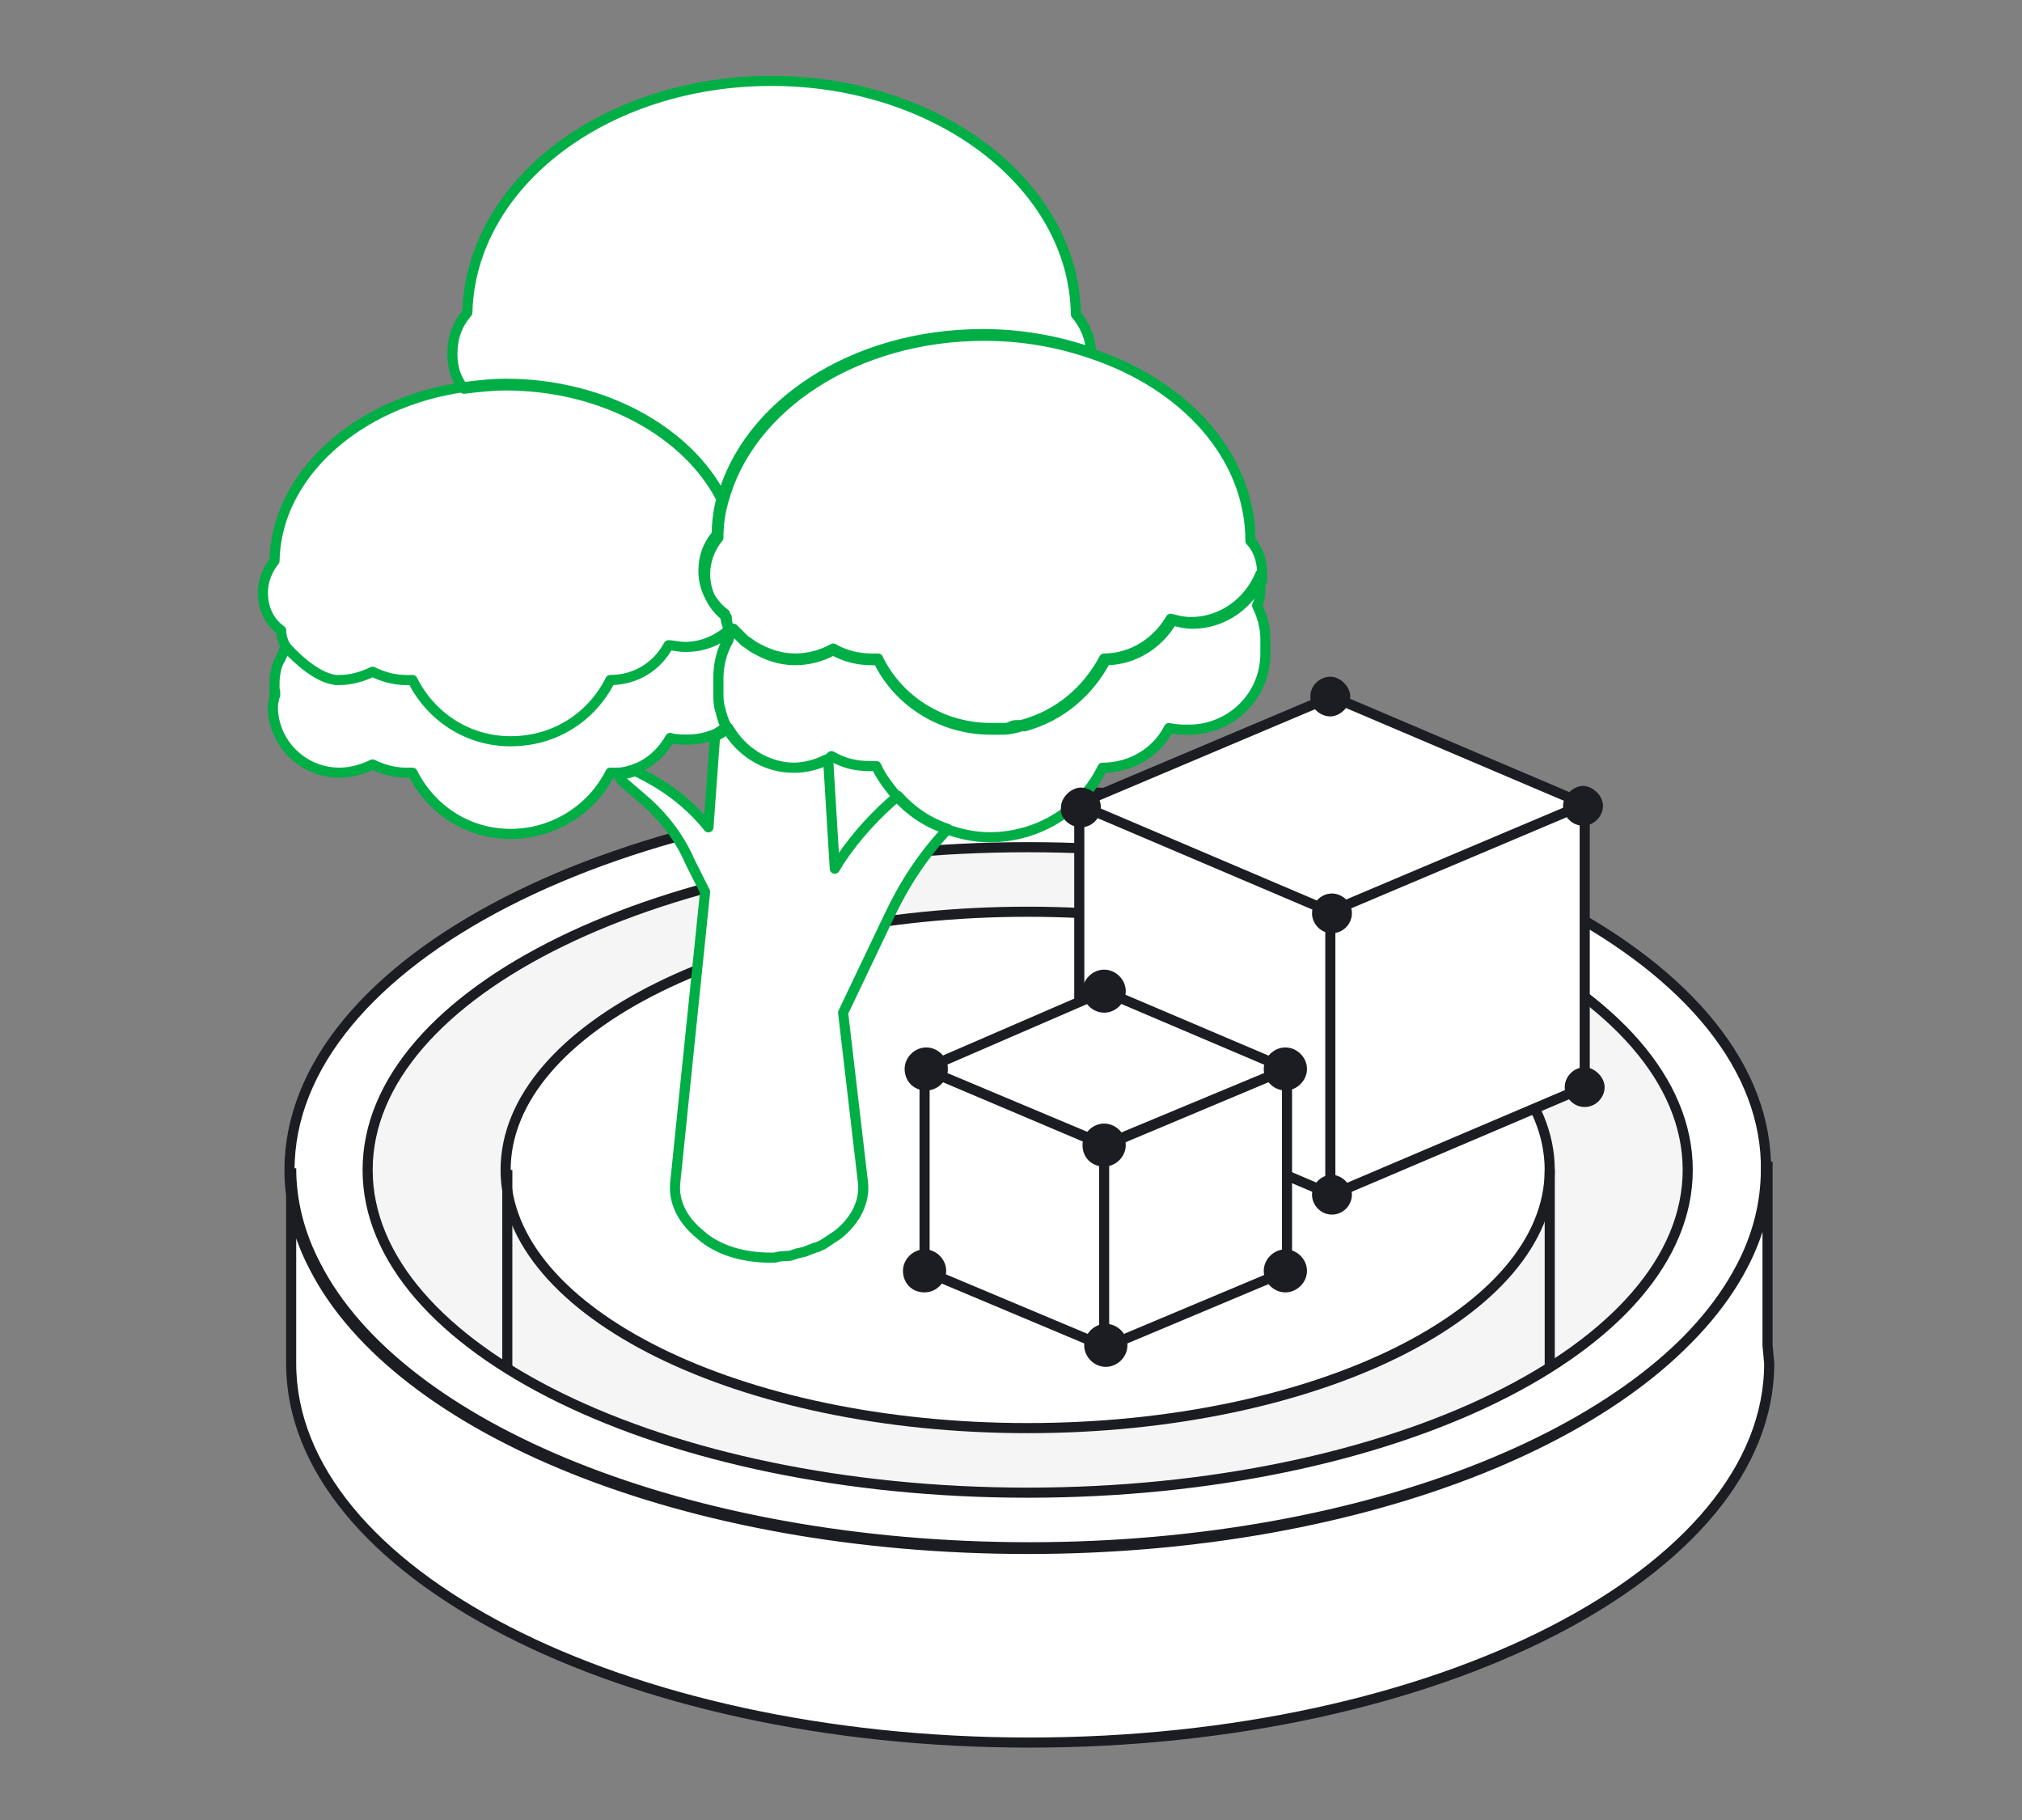
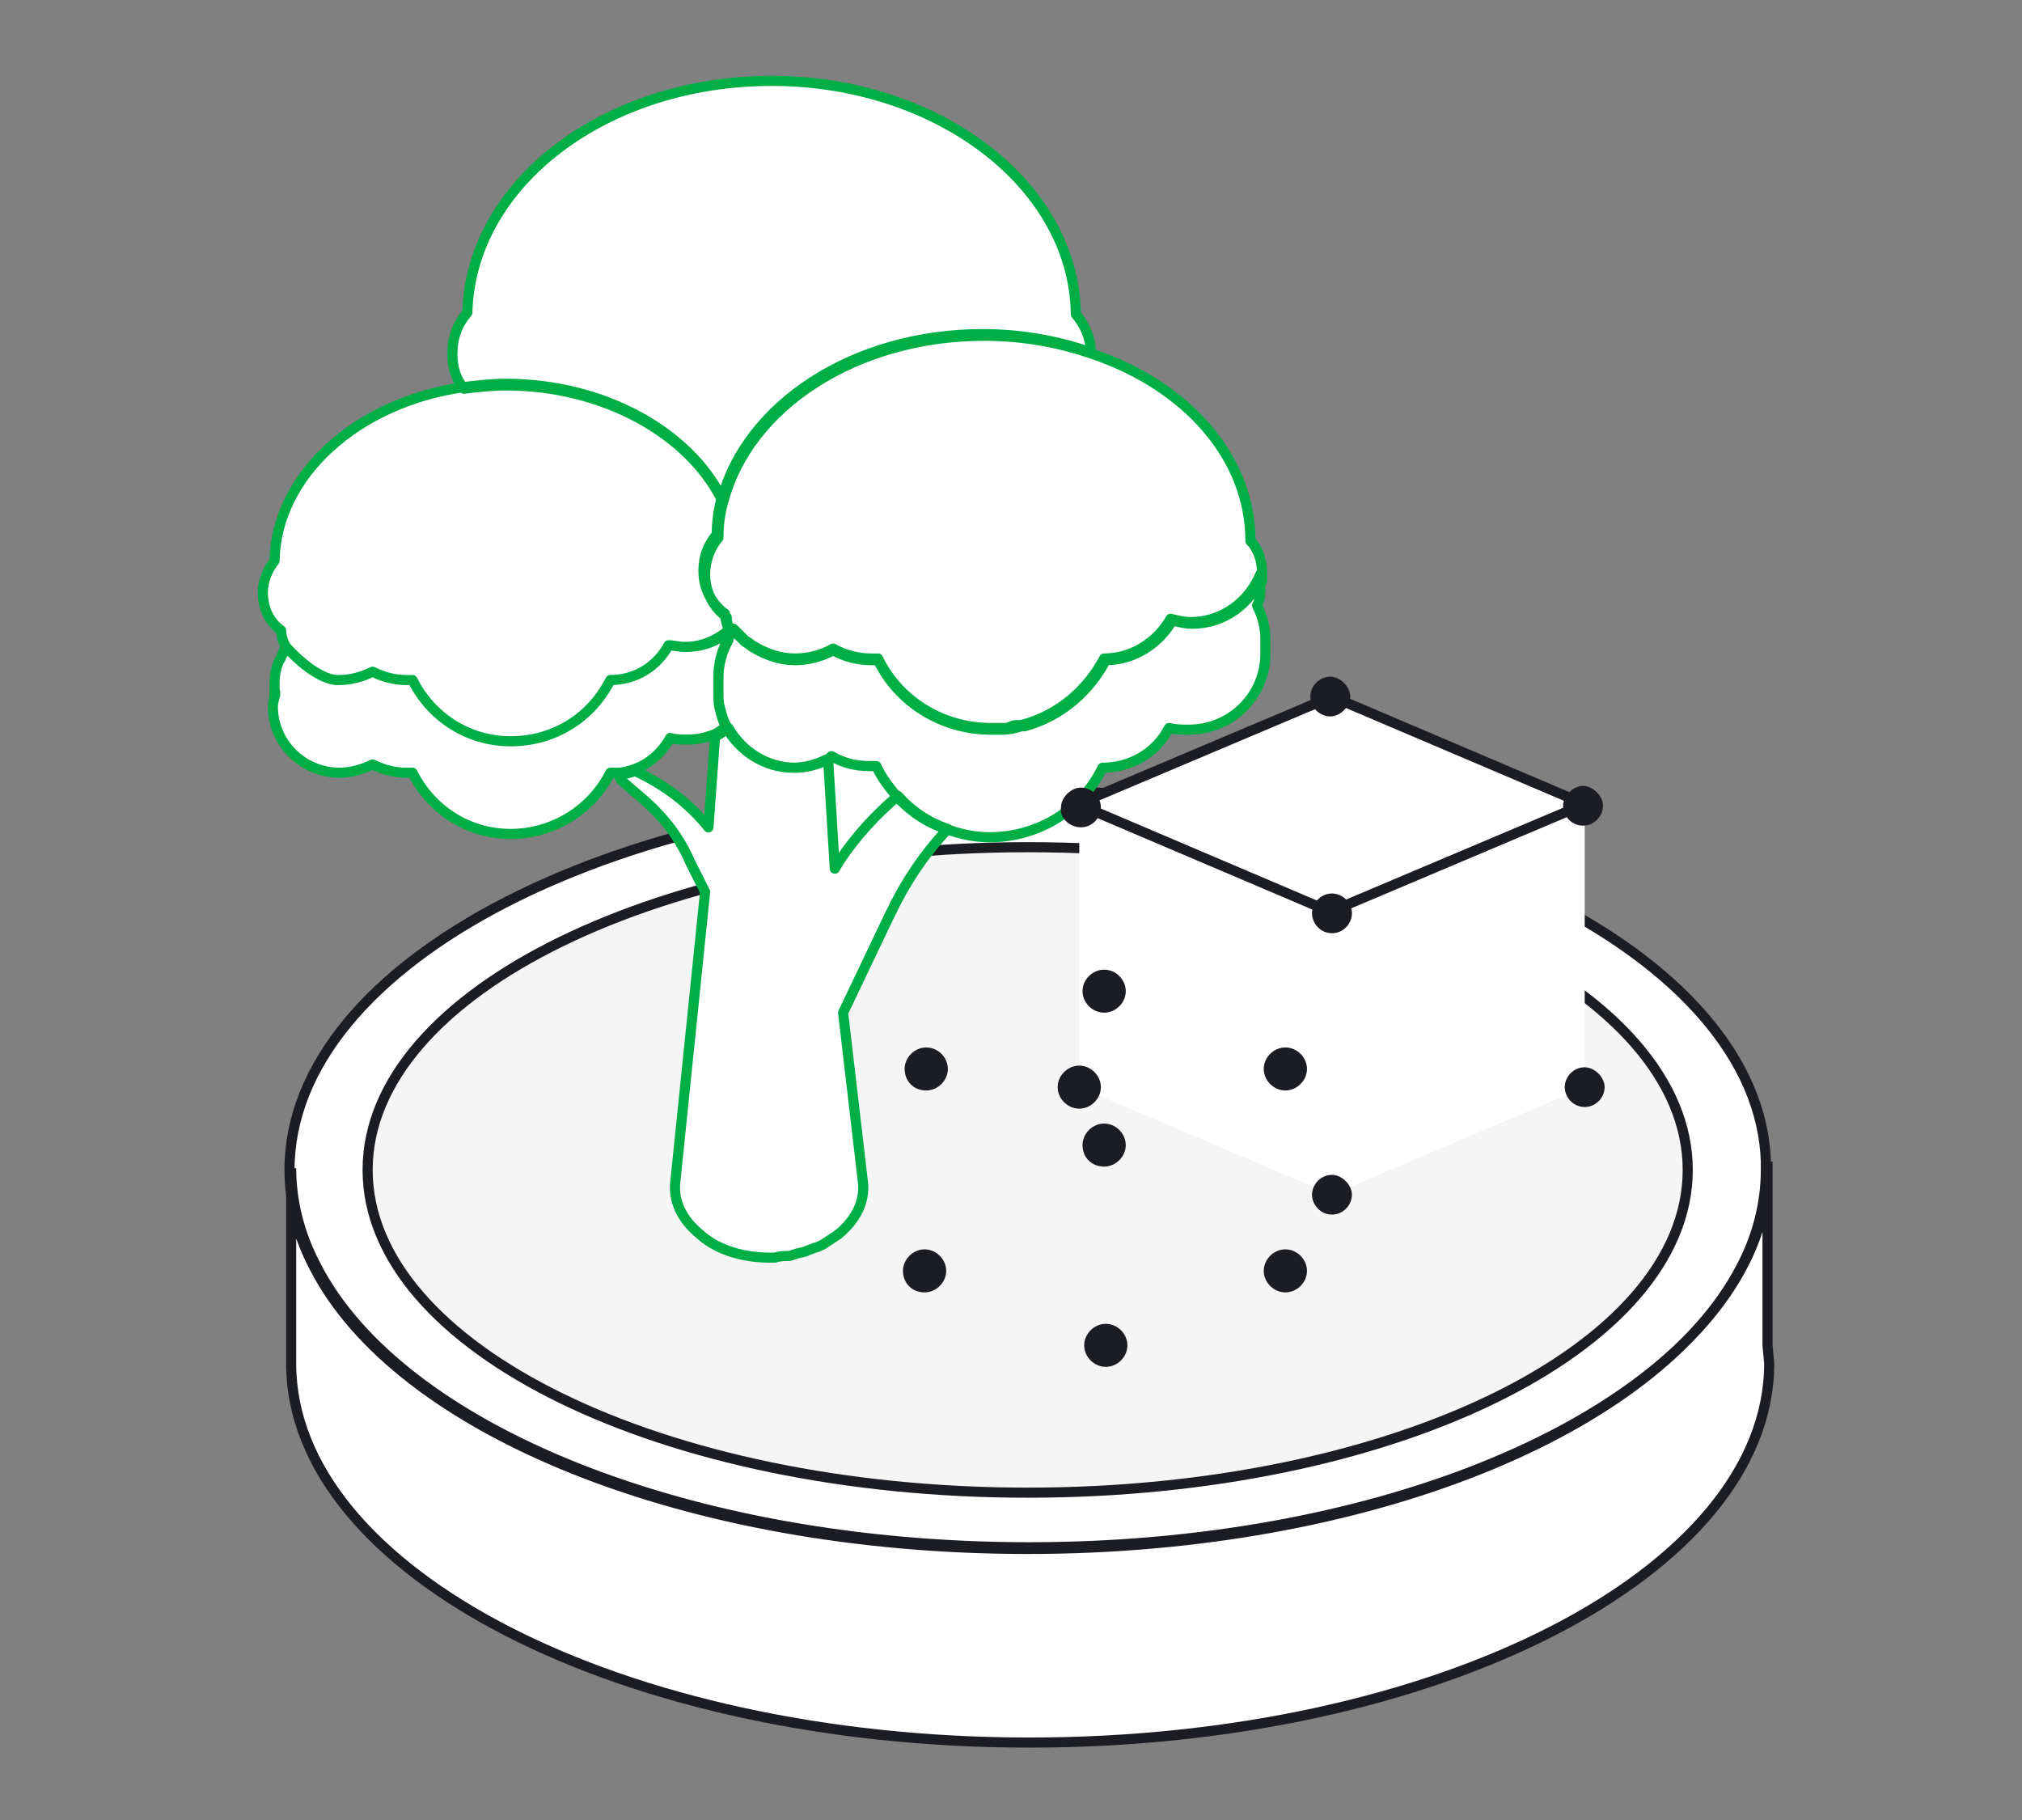
<svg xmlns="http://www.w3.org/2000/svg" width="200" height="180" viewBox="0 0 200 180" fill="none">
  <rect x="0" y="0" width="200" height="180" fill="#808080" stroke="none" />
  <path d="M174.831 133.058V114.888C174.831 115.052 174.831 115.38 174.831 115.543C174.831 118.817 174.009 122.091 172.364 125.201C163.977 141.242 135.527 153.027 101.815 153.027C67.938 153.027 39.489 141.242 31.266 125.201C29.622 122.091 28.799 118.817 28.799 115.543V134.858C28.799 155.483 61.525 172.342 101.815 172.342C142.105 172.342 174.995 155.483 174.995 134.858L174.831 133.058ZM174.666 115.707C174.666 118.981 173.844 122.254 172.2 125.364C163.813 141.406 135.363 153.191 101.651 153.191C67.774 153.191 39.324 141.406 31.102 125.364C29.457 122.254 28.635 118.981 28.635 115.707C28.635 95.082 61.36 78.223 101.651 78.223C141.447 78.223 174.009 94.591 174.666 114.888C174.666 115.216 174.666 115.379 174.666 115.707Z" fill="white" stroke="#1C1D22" stroke-miterlimit="10" />
  <path d="M101.65 147.627C137.707 147.627 166.937 133.336 166.937 115.708C166.937 98.08 137.707 83.789 101.65 83.789C65.593 83.789 36.363 98.08 36.363 115.708C36.363 133.336 65.593 147.627 101.65 147.627Z" fill="#F6F5F5" stroke="#1C1D22" stroke-miterlimit="10" />
-   <path d="M101.649 141.242C130.168 141.242 153.286 129.81 153.286 115.707C153.286 101.604 130.168 90.172 101.649 90.172C73.13 90.172 50.012 101.604 50.012 115.707C50.012 129.81 73.13 141.242 101.649 141.242Z" fill="white" stroke="#1C1D22" stroke-miterlimit="10" />
-   <path d="M50.178 115.707V135.349M153.288 115.707V135.186" stroke="#1C1D22" stroke-miterlimit="10" />
  <path d="M87.998 90.498L83.393 100.156L85.366 117.015C85.531 118.816 84.709 120.616 82.9 122.09L81.42 123.072L81.419 123.072C81.091 123.235 80.762 123.399 80.597 123.399C80.269 123.563 80.104 123.563 79.775 123.726C79.446 123.89 78.953 123.89 78.624 124.054C78.46 124.054 78.295 124.217 77.966 124.217C77.637 124.217 77.144 124.217 76.651 124.381H76.157C73.691 124.381 71.059 123.726 69.25 122.09C67.441 120.616 66.619 118.816 66.784 117.015L69.744 88.206L68.264 85.26C67.277 82.969 65.797 81.004 63.988 79.367L61.521 77.239C61.357 77.076 61.192 76.748 61.192 76.585C61.85 76.585 62.343 76.421 62.837 76.257C65.632 77.567 68.099 79.367 70.073 81.823L70.73 72.82C71.183 72.67 71.498 72.381 71.928 72.082C71.912 72.055 71.897 72.028 71.882 72.001C71.856 71.964 71.832 71.926 71.809 71.886C71.355 72.197 71.035 72.501 70.566 72.656C69.744 72.984 68.921 73.147 67.935 73.147H67.934C67.441 73.147 66.784 73.147 66.29 72.984C65.468 74.457 64.152 75.603 62.672 76.094C62.179 76.257 61.686 76.421 61.028 76.421H60.37C58.561 80.022 54.779 82.477 50.503 82.477C46.227 82.477 42.609 80.022 40.8 76.421H40.143C38.992 76.421 37.84 76.094 36.854 75.603C35.867 76.094 34.716 76.421 33.565 76.421C29.947 76.421 26.987 73.475 26.987 69.874C26.987 69.546 27.151 69.055 27.151 68.728V68.237C27.151 68.398 27.191 68.52 27.212 68.621C27.26 68.448 27.151 68.206 27.151 68.073V67.582C27.151 66.763 27.316 65.945 27.645 65.29C27.809 65.127 27.809 64.963 27.809 64.963C27.809 64.799 27.973 64.799 27.973 64.636C27.973 64.472 28.138 64.144 28.302 63.981C27.973 63.49 27.809 62.835 27.809 62.344C26.658 61.526 26 60.216 26 58.579C26 57.433 26.493 56.288 27.151 55.469C27.315 46.989 35.313 39.809 45.78 38.299C45.044 37.35 44.747 36.253 44.747 35.008C44.747 33.371 45.241 32.062 46.227 30.916C46.556 18.149 59.877 8 76.322 8C92.767 8 106.252 18.312 106.416 31.08C107.238 32.062 107.896 33.371 107.896 34.845C104.607 33.699 100.989 33.044 97.207 33.044C84.38 33.044 73.855 40.083 71.388 49.413C71.378 49.393 71.368 49.374 71.359 49.354C71.049 50.474 70.895 51.739 70.895 52.85C70.073 53.832 69.579 54.978 69.579 56.451C69.579 57.398 69.807 58.255 70.214 58.997C69.91 58.334 69.744 57.59 69.744 56.779C69.744 55.469 70.237 54.16 71.059 53.178C71.059 51.868 71.224 50.722 71.553 49.576C74.019 40.246 84.544 33.208 97.371 33.208C101.154 33.208 104.772 33.862 108.061 35.008C117.27 38.118 123.683 45.157 123.683 53.505C124.341 54.16 124.834 55.305 124.834 56.615V56.942C124.783 57.068 124.728 57.191 124.67 57.313V57.924C124.67 58.579 124.67 59.234 124.341 59.889C124.834 60.871 125.163 62.017 125.163 63.162V63.981V64.636C125.163 68.891 121.71 72.165 117.599 72.165C116.941 72.165 116.283 72.165 115.625 72.001C114.474 74.293 112.007 75.93 109.047 75.93C107.074 80.022 102.798 82.805 97.865 82.805C96.43 82.805 94.996 82.497 93.711 82.031C91.266 84.637 89.469 87.406 87.998 90.498Z" fill="white" />
  <path d="M67.77 63.981C69.415 63.981 70.895 63.49 72.21 62.344C72.21 62.344 72.21 62.344 72.046 62.18C71.882 61.689 71.717 61.198 71.717 60.707C70.401 59.725 69.579 58.252 69.579 56.451C69.579 54.978 70.073 53.832 70.895 52.85C70.895 51.704 71.059 50.395 71.388 49.249C68.099 42.702 59.712 37.955 50.01 37.955C48.694 37.955 47.214 38.118 45.898 38.282C35.374 39.755 27.316 46.957 27.151 55.469C26.493 56.288 26 57.433 26 58.579C26 60.216 26.658 61.526 27.809 62.344C27.809 62.835 27.973 63.49 28.302 63.981M67.77 63.981C67.112 63.981 66.619 63.817 66.126 63.817C64.975 65.945 62.837 67.255 60.37 67.255C58.561 70.856 54.943 73.311 50.503 73.311C46.227 73.311 42.609 70.856 40.8 67.255C40.636 67.255 40.472 67.255 40.143 67.255C38.992 67.255 37.84 66.927 36.854 66.436C35.867 66.927 34.716 67.255 33.565 67.255C33.4 67.255 33.236 67.255 33.236 67.255C31.591 67.091 29.618 65.454 28.302 63.981M67.77 63.981C69.415 63.981 70.895 63.326 72.046 62.344C72.21 62.508 72.21 62.508 72.21 62.671C72.21 62.835 72.046 63.162 72.046 63.162C71.388 64.308 71.059 65.618 71.059 66.927C71.059 67.254 71.059 67.418 71.059 67.746C71.059 67.909 71.059 68.237 71.059 68.4C71.059 68.891 71.059 69.546 71.224 70.037C71.388 70.692 71.553 71.347 71.882 71.838C71.388 72.165 71.059 72.493 70.566 72.656C69.744 72.984 68.921 73.147 67.935 73.147C67.441 73.147 66.784 73.147 66.29 72.984C65.468 74.457 64.152 75.603 62.672 76.094C62.179 76.257 61.686 76.421 61.028 76.421C60.699 76.421 60.535 76.421 60.37 76.421C58.561 80.022 54.779 82.477 50.503 82.477C46.227 82.477 42.609 80.022 40.8 76.421C40.472 76.421 40.307 76.421 40.143 76.421C38.992 76.421 37.84 76.094 36.854 75.603C35.867 76.094 34.716 76.421 33.565 76.421C29.947 76.421 26.987 73.475 26.987 69.874C26.987 69.546 27.151 69.055 27.151 68.728C27.316 68.564 27.151 68.237 27.151 68.073C27.151 67.909 27.151 67.746 27.151 67.582C27.151 66.763 27.316 65.945 27.645 65.29C27.809 65.127 27.809 64.963 27.809 64.963C27.809 64.799 27.973 64.799 27.973 64.636C27.973 64.472 28.138 64.144 28.302 63.981M87.998 90.498L83.393 100.156L85.366 117.015C85.531 118.816 84.709 120.616 82.9 122.09C82.406 122.417 81.913 122.744 81.42 123.072C81.091 123.235 80.762 123.399 80.597 123.399C80.269 123.563 80.104 123.563 79.775 123.726C79.446 123.89 78.953 123.89 78.624 124.054C78.46 124.054 78.295 124.217 77.966 124.217C77.637 124.217 77.144 124.217 76.651 124.381C76.486 124.381 76.322 124.381 76.157 124.381C73.691 124.381 71.059 123.726 69.25 122.09C67.441 120.616 66.619 118.816 66.784 117.015L69.744 88.206L68.264 85.26C67.277 82.969 65.797 81.004 63.988 79.367L61.521 77.239C61.357 77.076 61.192 76.748 61.192 76.585C61.85 76.585 62.343 76.421 62.837 76.257C65.632 77.567 68.099 79.367 70.073 81.823L70.73 72.82C71.224 72.656 71.553 72.329 72.046 72.001C73.362 74.293 75.828 75.93 78.624 75.93C79.775 75.93 80.926 75.603 81.913 75.112L82.571 85.915L83.064 85.096C84.709 82.641 86.682 80.513 88.82 78.713C90.135 80.186 91.78 81.332 93.753 81.986C91.287 84.605 89.478 87.388 87.998 90.498ZM100.002 71.838C99.674 72.001 99.509 72.001 99.18 72.165C99.838 72.165 100.496 72.001 100.989 71.838C100.825 71.674 100.331 71.674 100.002 71.838ZM72.375 62.18C72.375 62.344 72.375 62.344 72.375 62.18ZM106.416 31.08C106.252 18.312 92.767 8 76.322 8C59.877 8 46.556 18.149 46.227 30.916C45.241 32.062 44.747 33.371 44.747 35.008C44.747 36.318 45.076 37.464 45.898 38.446C47.214 38.282 48.694 38.118 50.01 38.118C59.712 38.118 68.099 42.865 71.388 49.413C73.855 40.083 84.38 33.044 97.207 33.044C100.989 33.044 104.607 33.699 107.896 34.845C107.896 33.371 107.238 32.062 106.416 31.08ZM72.21 62.508H72.375C72.539 62.508 72.539 62.344 72.539 62.344L72.704 62.508C73.033 62.835 73.362 63.162 73.691 63.49C74.019 63.653 74.348 63.981 74.677 64.144C75.828 64.799 77.144 65.29 78.624 65.29C79.94 65.29 81.255 64.963 82.406 64.308C83.558 64.963 84.873 65.29 86.189 65.29C86.353 65.29 86.682 65.29 86.847 65.29C88.82 69.382 93.096 72.165 98.029 72.165C98.522 72.165 98.851 72.165 99.345 72.165C99.674 72.001 99.838 72.001 100.167 71.838C100.66 71.674 100.989 71.674 101.318 71.838C104.936 70.856 107.732 68.4 109.376 65.29C112.172 65.29 114.639 63.653 115.954 61.362C116.612 61.526 117.27 61.689 117.928 61.689C121.052 61.689 123.683 59.725 124.834 56.942C124.834 57.106 124.834 57.27 124.834 57.433C124.834 57.106 124.834 56.942 124.834 56.615C124.834 55.305 124.341 54.16 123.683 53.505C123.683 45.157 117.27 38.118 108.061 35.008C104.772 33.862 101.154 33.208 97.371 33.208C84.544 33.208 74.019 40.246 71.553 49.576C71.224 50.722 71.059 51.868 71.059 53.178C70.237 54.16 69.744 55.469 69.744 56.779C69.744 58.579 70.566 60.052 71.882 61.034C71.882 61.526 72.046 62.017 72.21 62.508ZM27.151 68.891C27.151 68.728 27.151 68.564 27.151 68.237C27.151 68.564 27.316 68.728 27.151 68.891ZM125.163 63.981C125.163 63.817 125.163 63.49 125.163 63.162C125.163 62.017 124.834 60.871 124.341 59.889C124.67 59.234 124.67 58.579 124.67 57.924C124.67 57.761 124.67 57.433 124.67 57.27C124.67 57.106 124.67 56.942 124.67 56.779C123.519 59.561 120.888 61.526 117.763 61.526C117.105 61.526 116.447 61.362 115.79 61.198C114.474 63.49 112.007 65.127 109.212 65.127C107.567 68.237 104.772 70.692 101.154 71.674C100.496 71.838 99.838 72.001 99.345 72.001C98.851 72.001 98.522 72.001 98.029 72.001C93.096 72.001 88.82 69.219 86.847 65.127C86.682 65.127 86.353 65.127 86.189 65.127C84.873 65.127 83.558 64.799 82.406 64.144C81.255 64.799 79.94 65.127 78.624 65.127C77.144 65.127 75.828 64.636 74.677 63.981C74.348 63.817 74.019 63.49 73.691 63.326C73.362 62.999 73.033 62.671 72.704 62.344L72.539 62.18C72.539 62.18 72.539 62.344 72.375 62.344C72.375 62.344 72.046 63.162 72.046 63.326C71.388 64.472 71.059 65.781 71.059 67.091C71.059 67.255 71.059 67.582 71.059 67.909C71.059 68.073 71.059 68.4 71.059 68.564C71.059 69.219 71.059 69.71 71.224 70.201C71.388 70.856 71.553 71.51 71.882 72.001C73.197 74.293 75.664 75.93 78.46 75.93C79.611 75.93 80.762 75.603 81.749 75.112C81.913 75.112 82.077 74.948 82.242 74.784C83.393 75.439 84.544 75.766 86.024 75.766C86.353 75.766 86.518 75.766 86.682 75.766C87.175 76.912 87.998 77.894 88.655 78.713C89.971 80.186 91.616 81.332 93.589 81.986C94.905 82.477 96.385 82.805 97.865 82.805C102.798 82.805 107.074 80.022 109.047 75.93C112.007 75.93 114.474 74.293 115.625 72.001C116.283 72.165 116.941 72.165 117.599 72.165C121.71 72.165 125.163 68.891 125.163 64.636C125.163 64.472 125.163 64.308 125.163 63.981Z" stroke="#00AE46" stroke-miterlimit="10" stroke-linecap="round" stroke-linejoin="round" />
  <path d="M131.586 118.159V90.333ZM156.747 79.529V107.52L131.75 118.159L106.754 107.52V79.529" fill="white" />
-   <path d="M131.586 118.159V90.333M156.747 79.529V107.52L131.75 118.159L106.754 107.52V79.529" stroke="#1C1D22" stroke-miterlimit="10" stroke-linecap="round" stroke-linejoin="round" />
  <path d="M156.741 79.529L131.58 90.169L106.584 79.529L131.745 68.89L156.741 79.529Z" fill="white" stroke="#1C1D22" stroke-miterlimit="10" stroke-linecap="round" stroke-linejoin="round" />
  <path d="M129.61 68.89C129.61 67.744 130.596 66.926 131.583 66.926C132.57 66.926 133.556 67.908 133.556 68.89C133.556 69.872 132.57 70.854 131.583 70.854C130.596 70.854 129.61 70.036 129.61 68.89ZM156.579 81.658C157.731 81.658 158.553 80.675 158.553 79.693C158.553 78.711 157.566 77.729 156.579 77.729C155.593 77.729 154.606 78.711 154.606 79.693C154.606 80.675 155.428 81.658 156.579 81.658ZM106.916 81.821C108.067 81.821 108.889 80.839 108.889 79.857C108.889 78.711 107.902 77.893 106.916 77.893C105.929 77.893 104.942 78.875 104.942 79.857C104.778 80.839 105.764 81.821 106.916 81.821ZM156.744 109.484C157.895 109.484 158.717 108.502 158.717 107.52C158.717 106.538 157.731 105.556 156.744 105.556C155.593 105.556 154.771 106.538 154.771 107.52C154.771 108.502 155.593 109.484 156.744 109.484ZM106.751 109.648C107.902 109.648 108.889 108.666 108.889 107.52C108.889 106.374 107.902 105.392 106.751 105.392C105.6 105.392 104.613 106.374 104.613 107.52C104.613 108.666 105.6 109.648 106.751 109.648ZM131.748 92.297C132.899 92.297 133.721 91.315 133.721 90.333C133.721 89.187 132.734 88.369 131.748 88.369C130.596 88.369 129.774 89.351 129.774 90.333C129.774 91.315 130.596 92.297 131.748 92.297ZM131.748 120.124C132.899 120.124 133.721 119.142 133.721 118.16C133.721 117.178 132.734 116.195 131.748 116.195C130.596 116.195 129.774 117.178 129.774 118.16C129.774 119.142 130.596 120.124 131.748 120.124Z" fill="#1C1D22" />
-   <path d="M109.212 133.22V113.25ZM109.212 113.25L91.451 105.721V125.69L109.376 133.22L127.301 125.69V105.721L109.212 113.25ZM109.212 98.027L91.451 105.721L109.376 113.25L127.301 105.721L109.212 98.027Z" fill="white" />
-   <path d="M109.212 133.22V113.25M109.212 113.25L91.451 105.721M109.212 113.25L127.301 105.721M91.451 105.721V125.69L109.376 133.22L127.301 125.69V105.721M91.451 105.721L109.212 98.027L127.301 105.721M91.451 105.721L109.376 113.25L127.301 105.721" stroke="#1C1D22" stroke-miterlimit="10" stroke-linecap="round" stroke-linejoin="round" />
  <path d="M107.075 113.25C107.075 112.104 108.062 111.122 109.213 111.122C110.364 111.122 111.351 112.104 111.351 113.25C111.351 114.396 110.364 115.378 109.213 115.378C108.062 115.378 107.075 114.56 107.075 113.25ZM109.377 135.184C110.529 135.184 111.515 134.202 111.515 133.056C111.515 131.91 110.529 130.928 109.377 130.928C108.226 130.928 107.24 131.91 107.24 133.056C107.24 134.202 108.226 135.184 109.377 135.184ZM109.213 100.155C110.364 100.155 111.351 99.173 111.351 98.027C111.351 96.882 110.364 95.899 109.213 95.899C108.062 95.899 107.075 96.882 107.075 98.027C107.075 99.173 108.062 100.155 109.213 100.155ZM91.617 107.849C92.768 107.849 93.755 106.866 93.755 105.721C93.755 104.575 92.768 103.593 91.617 103.593C90.466 103.593 89.479 104.575 89.479 105.721C89.479 106.866 90.301 107.849 91.617 107.849ZM127.138 107.849C128.289 107.849 129.276 106.866 129.276 105.721C129.276 104.575 128.289 103.593 127.138 103.593C125.987 103.593 125 104.575 125 105.721C125 106.866 125.987 107.849 127.138 107.849ZM91.452 127.818C92.603 127.818 93.59 126.836 93.59 125.69C93.59 124.545 92.603 123.562 91.452 123.562C90.301 123.562 89.314 124.545 89.314 125.69C89.314 126.836 90.137 127.818 91.452 127.818ZM127.138 127.818C128.289 127.818 129.276 126.836 129.276 125.69C129.276 124.545 128.289 123.562 127.138 123.562C125.987 123.562 125 124.545 125 125.69C125 126.836 125.987 127.818 127.138 127.818Z" fill="#1C1D22" />
</svg>